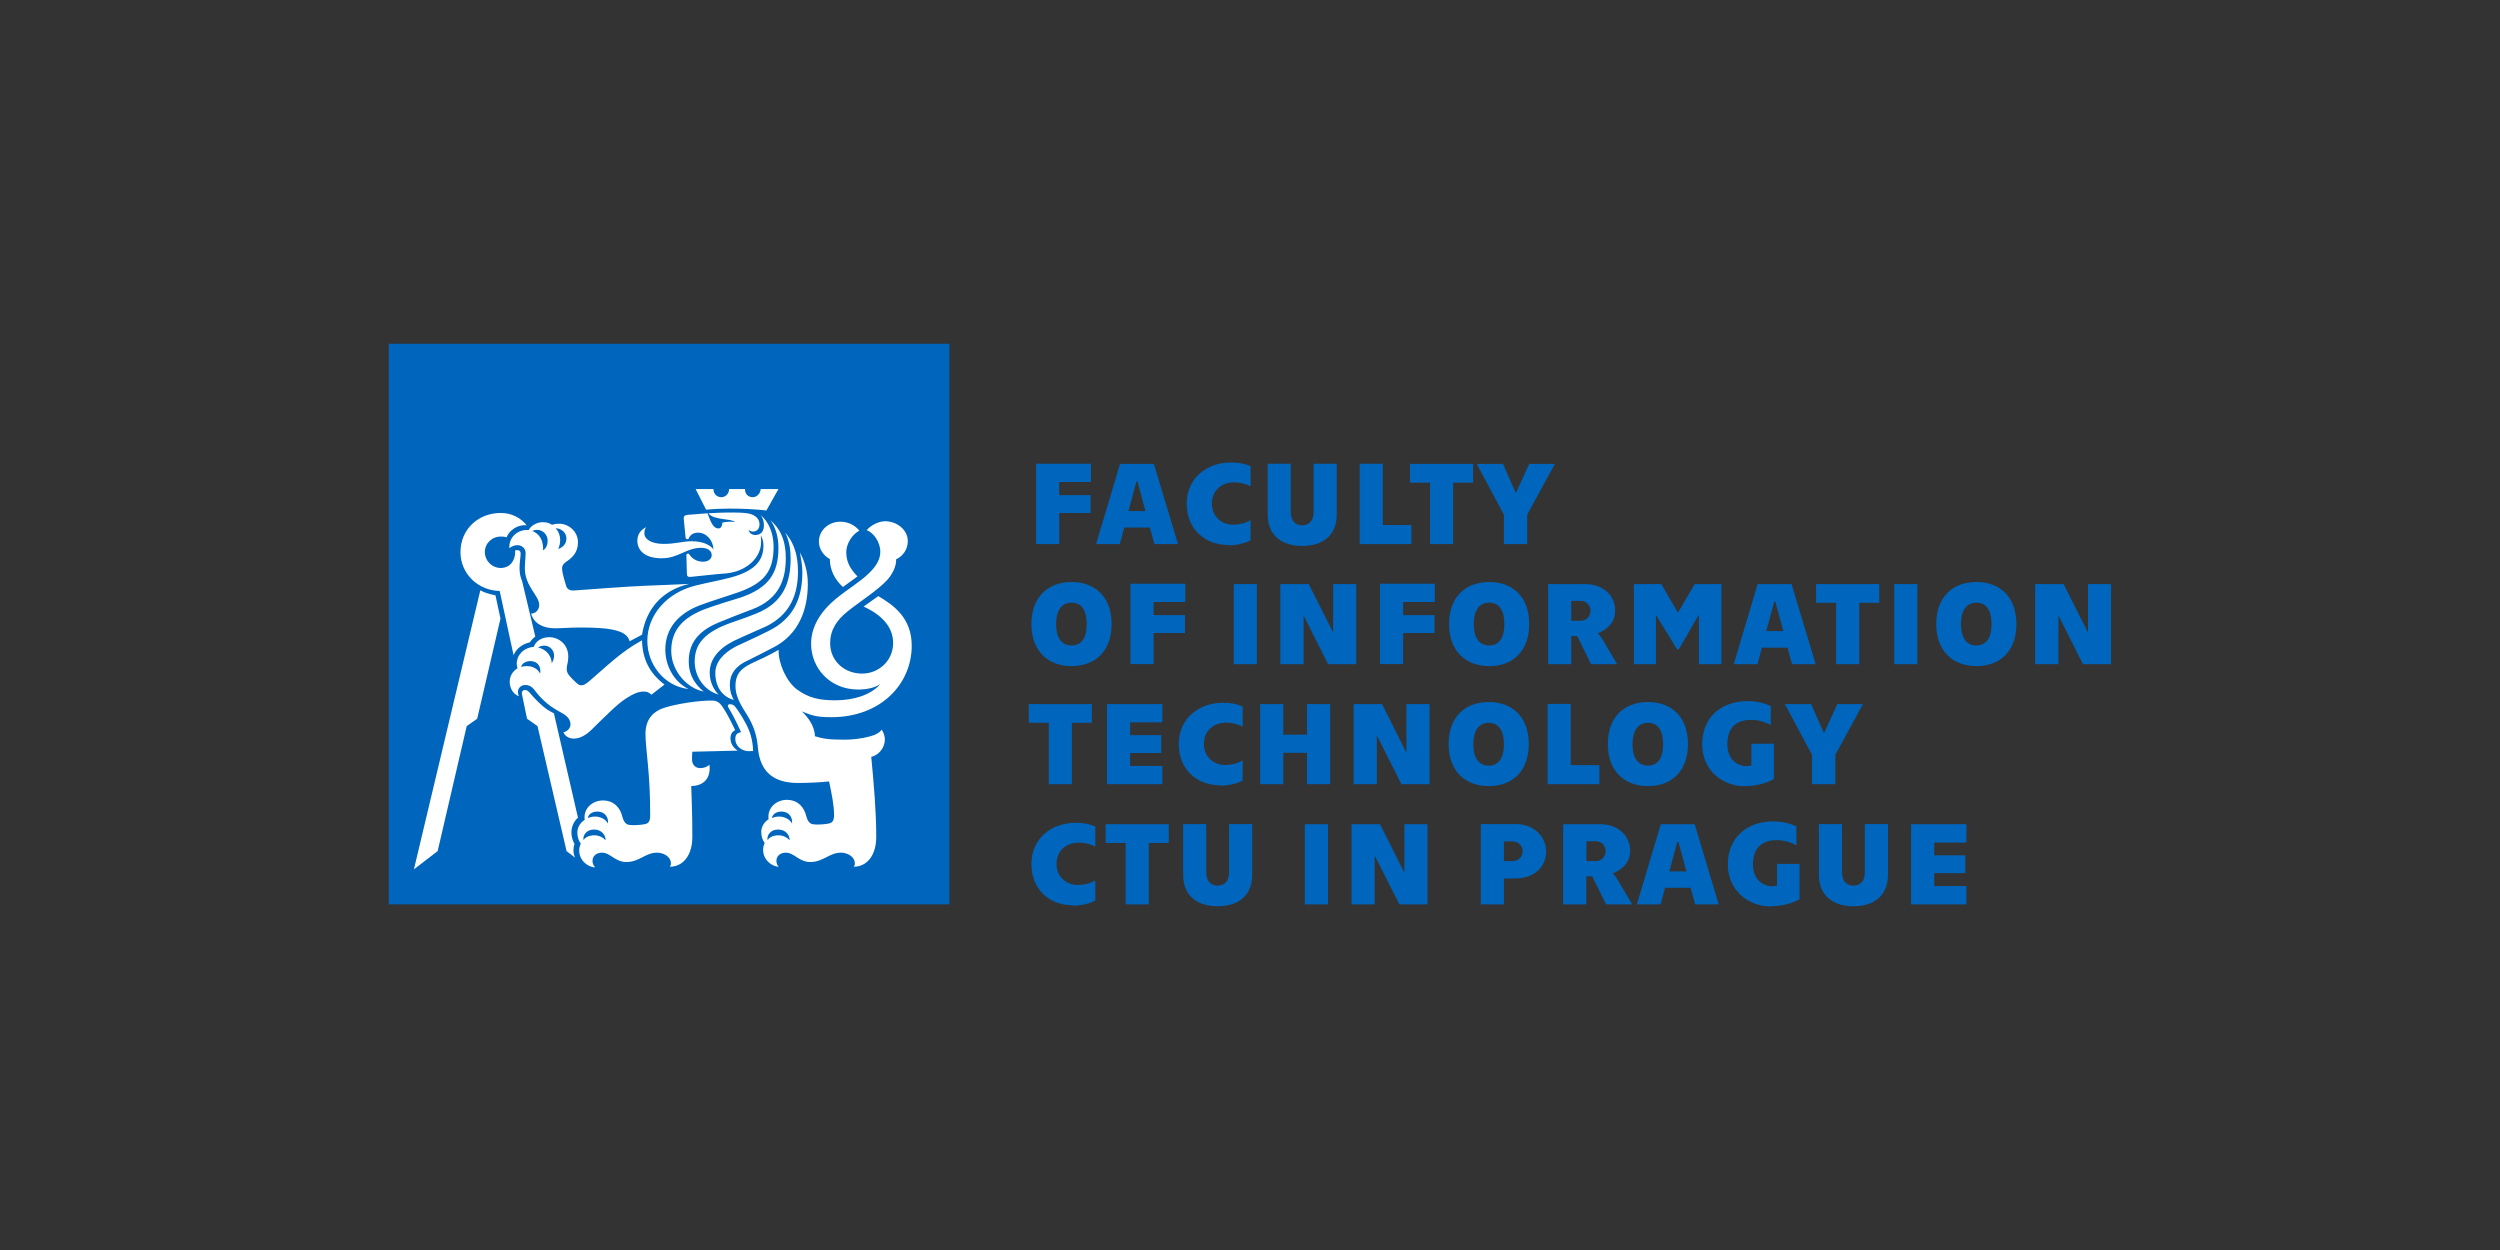
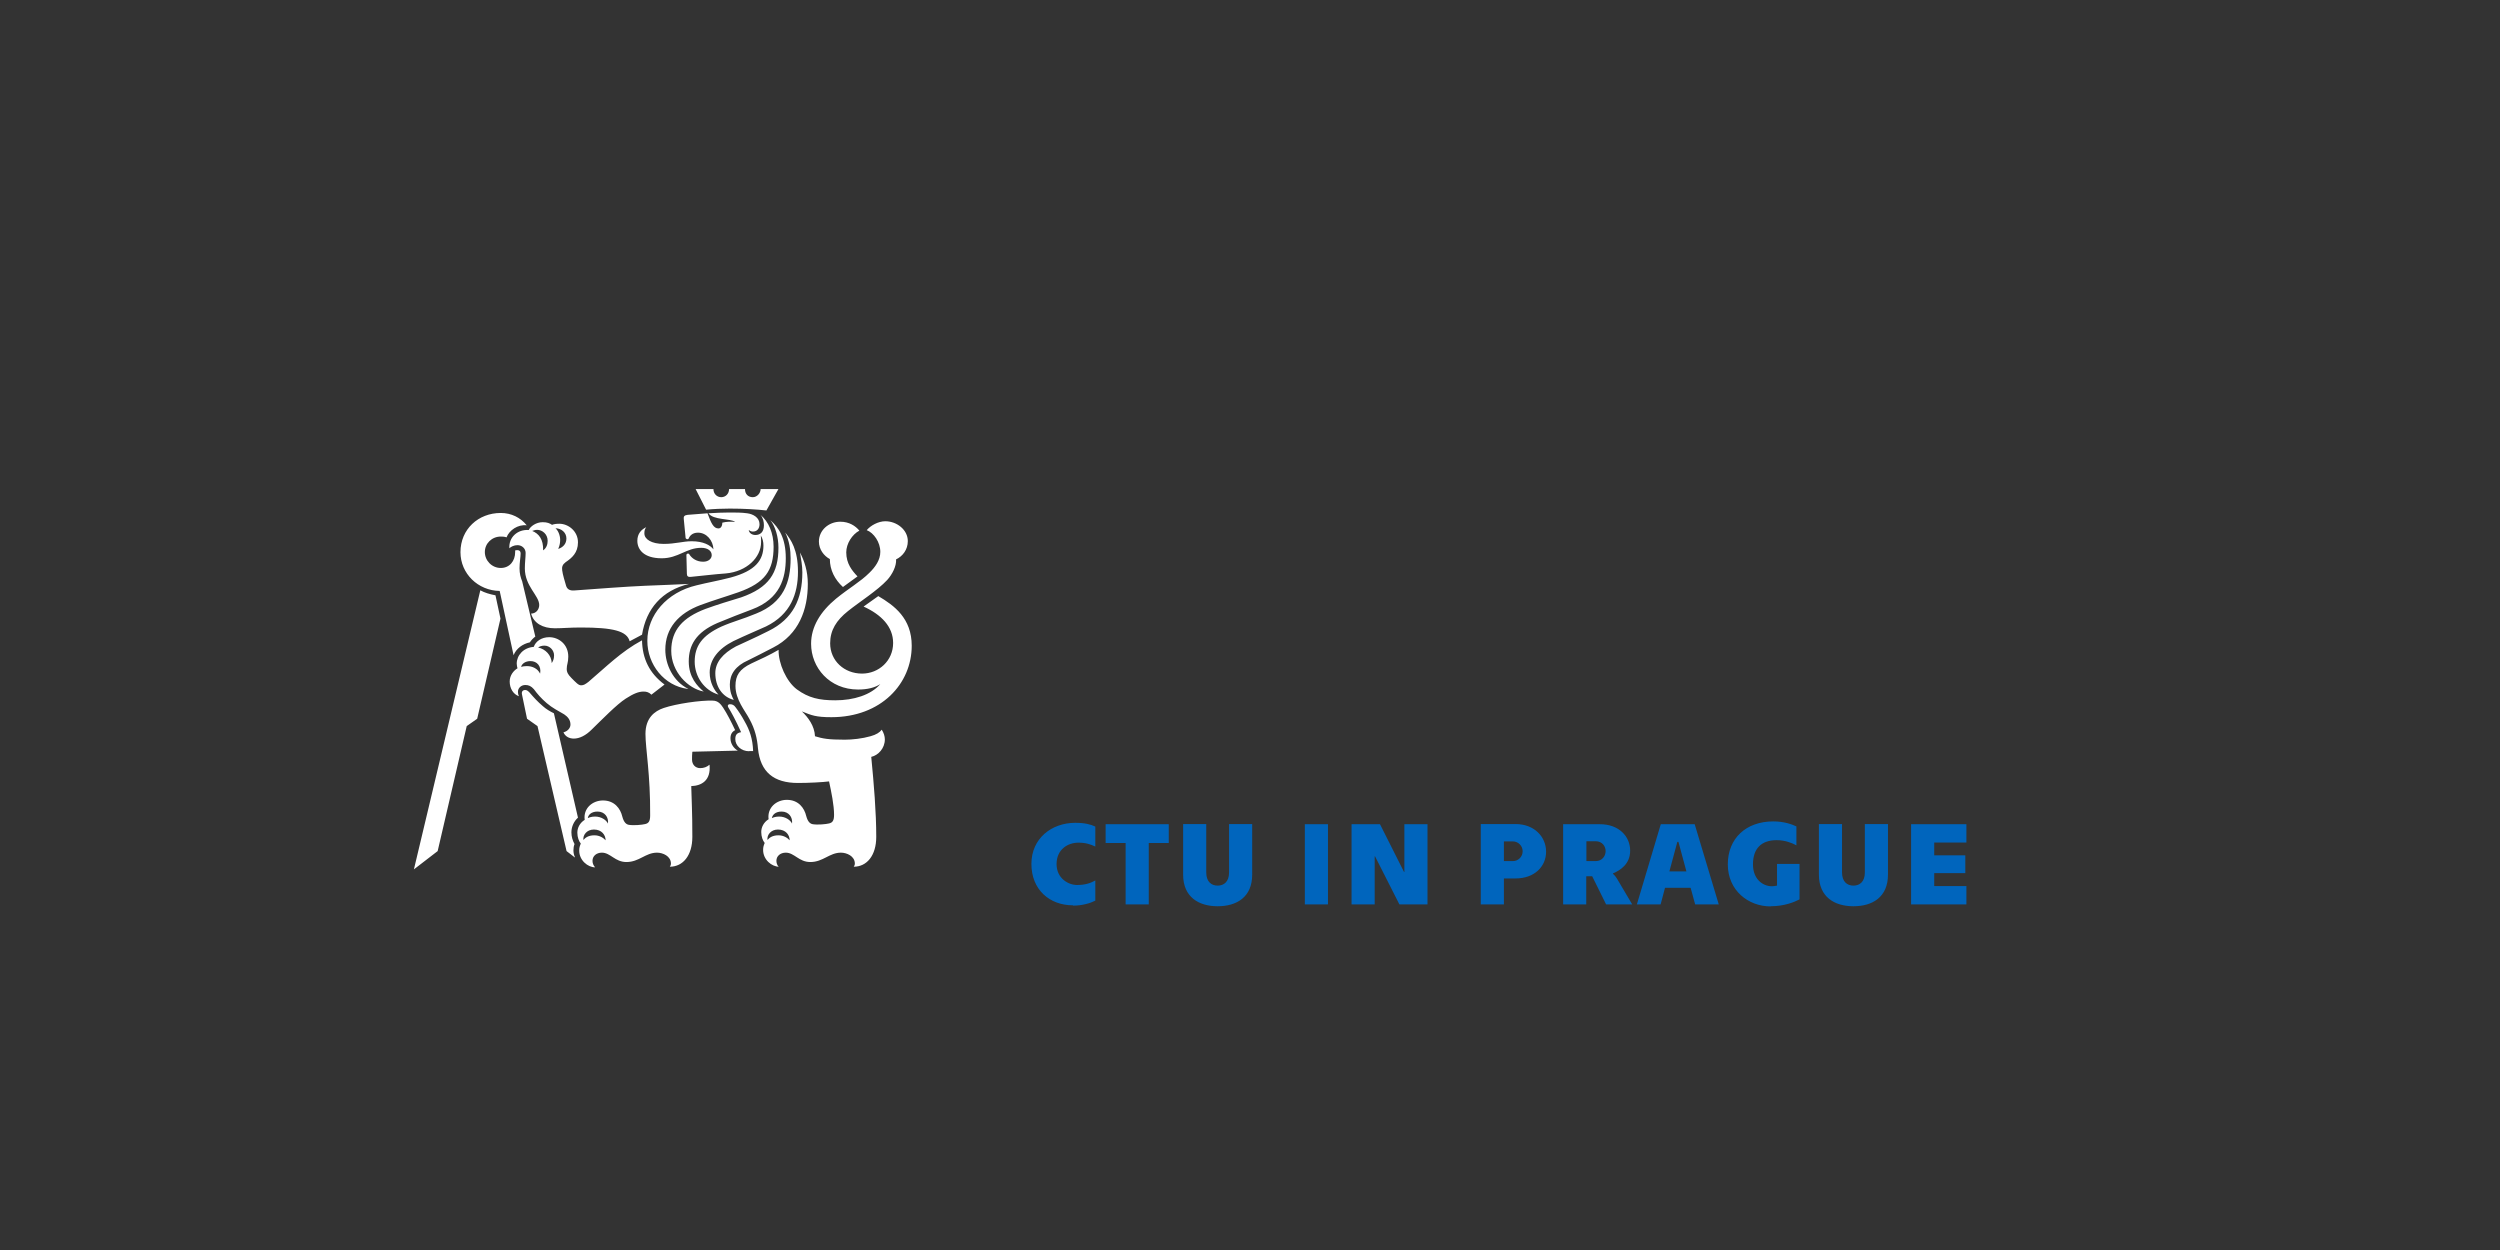
<svg xmlns="http://www.w3.org/2000/svg" id="Layer_1" version="1.1" viewBox="0 0 160 80">
  <rect x="0" y="0" width="160" height="80" fill="#333333" stroke="none" />
-   <rect width="160" height="80" fill="none" />
  <g>
-     <path d="M60.76,22H24.88v35.88h35.88V22Z" fill="#0065bd" />
    <path d="M53.96,37.56l.92-.67c-.35-.37-.72-.82-.72-1.54,0-.55.37-1.14.84-1.39-.25-.3-.65-.57-1.22-.57-.75,0-1.37.55-1.37,1.27,0,.5.32.92.7,1.12,0,.7.32,1.32.84,1.79ZM49.05,32.67l.77-1.37h-1.14c0,.25-.22.52-.5.52-.3,0-.5-.2-.5-.52h-1.02c0,.3-.22.52-.5.52s-.5-.22-.5-.52h-1.14l.67,1.32c.52-.05,1.02-.07,1.52-.07.92,0,1.71.05,2.34.12ZM46.96,44.79c-.12-.22-.25-.5-.25-.99,0-.65.37-1.19,1.17-1.54.52-.25.92-.47,1.61-.82,1.64-.84,2.21-2.43,2.21-4.07,0-.82-.22-1.47-.5-2.01.07.45.15.82.15,1.27,0,1.71-.6,2.98-2.16,3.75-.99.5-1.49.7-2.09.99-.84.45-1.32,1.02-1.32,1.71,0,.87.45,1.52,1.17,1.71ZM45.99,44.46c-.27-.27-.57-.77-.57-1.42,0-.82.55-1.52,1.52-2.01.84-.4,1.34-.6,2.09-.94,1.57-.77,2.04-2.09,2.04-3.5s-.45-2.06-.82-2.51c.27.52.35,1.14.35,1.66,0,1.52-.45,2.83-2.21,3.53-.89.37-1.47.5-2.24.84-1.22.57-1.69,1.24-1.69,2.24,0,.94.6,1.84,1.54,2.11ZM45.05,44.27c-.42-.35-.97-.92-.97-1.94s.45-1.86,1.84-2.46c.89-.37,1.37-.55,2.21-.87,1.79-.67,2.16-1.99,2.16-3.28s-.45-1.96-.99-2.43c.32.4.52,1.07.52,1.76,0,1.64-.62,2.56-2.38,3.18-.72.22-1.49.45-2.29.74-1.44.55-2.19,1.34-2.19,2.68s1.07,2.43,2.09,2.61ZM44.05,44.09c-.99-.5-1.47-1.57-1.47-2.51,0-1.37.84-2.33,2.26-2.86.87-.32,1.57-.52,2.43-.82,1.69-.6,2.24-1.39,2.24-2.91,0-.87-.32-1.61-.84-2.04.17.2.22.45.22.67,0,.42-.22.62-.55.62-.2,0-.4-.12-.42-.32.1.07.17.1.27.1.27,0,.42-.2.42-.47,0-.42-.4-.65-.79-.7-.35-.05-.72-.05-1.14-.05s-.82.02-1.34.05c.32.45,1.39.32,1.71.55-.27-.02-.55-.02-.82.05,0,.17-.07.37-.25.37-.32,0-.47-.35-.7-.97l-1.27.1c-.2.02-.27.1-.25.25l.12,1.24s.05.07.1.07.1-.02.12-.1c.05-.1.2-.32.57-.32.55,0,.97.5.99,1.07-.2-.27-.65-.52-1.39-.52-.57,0-1.04.17-1.79.17-.79,0-1.24-.3-1.24-.67,0-.17.02-.27.12-.4-.32.15-.57.42-.57.87,0,.55.4,1.12,1.56,1.12,1.07,0,1.57-.67,2.53-.67.45,0,.67.22.67.47,0,.22-.2.42-.55.42-.42,0-.72-.22-.87-.45-.02-.05-.05-.07-.1-.07-.07,0-.1.05-.1.1l.03,1.19c0,.15.07.22.25.2.74-.07,1.52-.17,2.24-.22,1.34-.12,2.26-1.02,2.26-2.01,0-.15,0-.27-.02-.42.12.2.17.4.17.65,0,.92-.5,1.61-2.09,2.04-.85.22-1.47.32-2.19.5-1.91.45-3.15,1.91-3.15,3.55,0,1.52,1.07,2.88,2.58,3.08ZM35.73,35.12c.1-.22.12-.42.12-.57,0-.32-.15-.62-.3-.74.37,0,.7.27.7.65,0,.35-.22.57-.52.67ZM40.3,41.04l.79-.42c.27-1.66,1.27-2.83,3.01-3.25-.92.05-1.71.07-2.83.12-1.19.05-3.15.2-4.52.3-.27.02-.45-.07-.52-.3-.07-.25-.22-.72-.25-.99-.03-.22.02-.37.22-.52.4-.27.79-.6.79-1.27,0-.72-.62-1.19-1.19-1.19-.2,0-.35.02-.47.07-.15-.1-.3-.17-.6-.17-.42,0-.79.27-.89.5-.72-.05-1.29.47-1.24,1.17.1-.1.3-.2.52-.2.27,0,.52.2.52.5,0,.27-.05.62-.05.99,0,1.14.92,1.74.92,2.34,0,.3-.22.55-.52.55.17.62.75.94,1.52.94.5,0,.94-.05,1.66-.05,2.06,0,2.96.22,3.13.89ZM47.95,48.07h.25c-.03-.8-.22-1.34-.55-1.91-.17-.32-.4-.67-.57-.89-.1-.15-.22-.2-.37-.2-.1,0-.17.07-.1.2.2.32.47.82.82,1.59-.3.05-.37.2-.37.45,0,.4.37.77.89.77ZM34.76,35.22c.02-.7-.27-1.07-.7-1.24.07-.02.17-.07.32-.07.32,0,.67.27.67.7,0,.22-.07.47-.3.62ZM50.69,52.71c-.1-.22-.42-.45-.82-.45-.22,0-.37.05-.47.1.03-.2.22-.42.62-.42.47,0,.72.37.67.77ZM50.54,53.78c-.15-.17-.4-.32-.72-.32-.4,0-.6.17-.7.3-.05-.3.2-.67.67-.67.5,0,.75.35.75.7ZM32.87,41.93c.17-.42.57-.72,1.04-.82.1-.15.22-.27.35-.37l-.84-3.53c-.1-.25-.17-.5-.17-.84,0-.37.07-.74.07-.94,0-.17-.1-.22-.2-.22-.07,0-.12,0-.15.02v.1c0,.57-.35,1.02-.92,1.02s-1.02-.47-1.02-1.02.45-.99,1.02-.99c.1,0,.22,0,.37.05.17-.45.72-.84,1.29-.77-.4-.5-.99-.79-1.66-.79-1.44,0-2.58,1.04-2.58,2.51,0,1.37,1.12,2.46,2.51,2.48l.89,4.12ZM36.72,47.27c.37,0,.77-.2,1.14-.57.67-.65,1.61-1.62,2.19-1.99.5-.32.82-.45,1.14-.45.2,0,.35.05.5.2l.84-.65c-.97-.72-1.42-1.66-1.44-2.83-1.34.72-2.31,1.71-3.43,2.66-.2.15-.3.22-.47.22s-.32-.17-.62-.47c-.25-.25-.3-.4-.3-.57,0-.3.1-.4.1-.8,0-.79-.62-1.24-1.22-1.24-.5,0-.87.27-.99.62-.67.05-1.09.55-1.09,1.07,0,.12.03.22.05.3-.25.15-.5.45-.5.85,0,.42.22.82.6.94-.05-.07-.07-.17-.07-.3,0-.22.2-.42.47-.42.22,0,.37.07.55.27.22.3.45.57.82.89.35.3.74.5,1.12.72.22.15.4.35.4.65,0,.2-.15.42-.45.5.12.27.37.4.67.4ZM35.31,42.43c-.02-.5-.4-.89-.87-.99.07-.05.2-.12.4-.12.35,0,.62.3.62.62,0,.25-.07.37-.15.5ZM38.07,55.49c-.1-.12-.15-.25-.15-.4,0-.3.25-.52.6-.52.55,0,.84.6,1.57.6.82,0,1.22-.6,1.96-.6.37,0,.89.22.89.7,0,.07-.03.15-.07.2.84,0,1.44-.72,1.44-1.91,0-1.66-.05-2.33-.07-3.25.65-.02,1.27-.35,1.17-1.37-.17.15-.37.22-.6.22-.3,0-.52-.22-.52-.55,0-.15,0-.32.02-.5l2.91-.07c-.27-.15-.47-.45-.47-.79,0-.25.1-.42.3-.52-.27-.57-.5-1.02-.77-1.44-.15-.22-.32-.45-.67-.45-.77-.03-2.33.2-3.13.47-.6.2-1.17.65-1.17,1.66,0,.94.32,2.61.3,5.22,0,.37-.1.5-.32.55-.2.05-.72.1-1.04.05-.17-.03-.32-.15-.42-.52-.12-.52-.5-1.04-1.24-1.04-.67,0-1.27.5-1.17,1.24-.32.2-.47.52-.47.82s.1.55.22.7c-.07.17-.1.27-.1.45,0,.62.55,1.07,1.02,1.07ZM34.56,43.1c-.15-.3-.47-.47-.84-.47-.15,0-.27.02-.37.05.05-.2.27-.37.6-.37.42,0,.7.32.62.79ZM38.91,52.71c-.1-.22-.42-.45-.82-.45-.22,0-.37.05-.47.1.02-.2.22-.42.62-.42.47,0,.72.37.67.77ZM36.8,54.87c-.07-.15-.1-.3-.1-.45s.02-.27.07-.4c-.12-.22-.2-.47-.2-.75,0-.37.17-.72.42-.94l-1.54-6.68c-.25-.12-.5-.27-.7-.45-.35-.3-.55-.52-.87-.89-.1-.1-.17-.15-.27-.15-.15,0-.25.1-.2.3l.32,1.54.67.47,1.86,8,.52.4ZM38.76,53.78c-.15-.17-.4-.32-.72-.32-.4,0-.6.17-.7.3-.05-.3.2-.67.67-.67.5,0,.75.35.75.7ZM26.49,55.64l1.52-1.17,1.86-8,.67-.47,1.49-6.41-.32-1.49c-.37-.07-.7-.17-.97-.32l-4.25,17.86ZM49.84,55.49c-.1-.12-.15-.25-.15-.4,0-.3.25-.52.6-.52.55,0,.84.6,1.57.6.82,0,1.22-.6,1.96-.6.37,0,.89.22.89.7,0,.07-.03.15-.07.2.84,0,1.44-.72,1.44-1.91,0-1.59-.15-3.35-.32-5.12.45-.1.87-.55.87-1.12,0-.2-.07-.42-.2-.62-.12.17-.35.32-.72.42-.52.15-1.17.22-1.64.22-1.07,0-1.42-.07-1.91-.22-.03-.67-.45-1.22-.84-1.59.62.25.89.37,1.89.37,3.18,0,5.14-2.14,5.14-4.57,0-1.76-1.12-2.58-2.14-3.18l-.94.67c1.14.52,1.89,1.29,1.89,2.33,0,1.14-.92,1.96-1.99,1.96-1.14,0-2.04-.82-2.04-1.94,0-.84.4-1.47,1.14-2.06.75-.6,1.89-1.32,2.51-1.99.32-.35.6-.89.57-1.32.42-.2.75-.62.75-1.17,0-.72-.7-1.27-1.44-1.27-.45,0-.94.27-1.19.57.45.17.87.77.87,1.39,0,.52-.32.97-.7,1.34-.57.57-1.32.99-2.14,1.66-.99.82-1.59,1.79-1.59,2.88,0,1.52,1.17,2.93,3.01,2.93.6,0,1.07-.12,1.42-.35-.6.7-1.71,1.04-2.88,1.04-1.02,0-1.71-.15-2.46-.7-.67-.5-1.19-1.66-1.17-2.53-.55.32-1.19.62-1.74.87-.77.37-1.02.77-1.02,1.44,0,.89.62,1.59.89,2.11.37.67.5,1.27.55,1.89.15,1.52,1.02,2.21,2.56,2.21.7,0,1.61-.05,1.99-.1.15.7.32,1.52.32,2.14,0,.37-.1.5-.32.55-.2.05-.72.1-1.04.05-.17-.03-.32-.15-.42-.52-.12-.52-.5-1.04-1.24-1.04-.67,0-1.27.5-1.17,1.24-.32.2-.47.52-.47.82s.1.55.22.7c-.07.17-.1.27-.1.45,0,.62.55,1.07,1.02,1.07Z" fill="#fff" />
    <path d="M122.31,57.88h3.54v-1.17h-2.06v-.83h1.99v-1.14h-1.99v-.82h2.06v-1.17h-3.54v5.13ZM118.62,58c1.21,0,2.21-.58,2.21-2.02v-3.24h-1.48v3.1c0,.58-.32.84-.73.84s-.73-.26-.73-.84v-3.1h-1.48v3.24c0,1.43,1,2.02,2.21,2.02ZM113.31,58c.91,0,1.55-.28,1.86-.44v-2.27h-1.44v1.39c-.11.02-.22.04-.33.04-.57,0-1.21-.44-1.21-1.4,0-1.04.56-1.55,1.52-1.55.53,0,.98.18,1.26.33v-1.21c-.3-.14-.8-.32-1.48-.32-1.74,0-2.91,1.08-2.91,2.75s1.31,2.69,2.74,2.69ZM106.84,55.77l.51-1.89h.07l.51,1.89h-1.08ZM108.48,57.88h1.52l-1.54-5.13h-2.17l-1.53,5.13h1.52l.28-1.06h1.64l.29,1.06ZM101.53,55.12v-1.28h.6c.4,0,.63.31.63.63s-.23.64-.63.64h-.6ZM100.04,57.88h1.48v-1.8h.38l.89,1.8h1.67l-.94-1.59c-.1-.17-.22-.32-.29-.36v-.03c.46-.2,1.1-.59,1.1-1.46,0-.92-.73-1.69-1.93-1.69h-2.36v5.13h0ZM96.25,55.12v-1.27h.58c.32,0,.62.27.62.63s-.29.63-.62.63h-.58ZM94.77,57.88h1.48v-1.66h.75c1.2,0,1.95-.76,1.95-1.71s-.75-1.77-1.95-1.77h-2.23v5.13ZM86.5,57.88h1.48v-3.08h.02l1.56,3.08h1.8v-5.13h-1.48v3.06h-.02l-1.54-3.06h-1.82v5.13h0ZM83.51,57.88h1.48v-5.13h-1.48v5.13ZM77.93,58c1.21,0,2.21-.58,2.21-2.02v-3.24h-1.48v3.1c0,.58-.32.84-.73.84s-.73-.26-.73-.84v-3.1h-1.48v3.24c0,1.43,1,2.02,2.21,2.02ZM72.04,57.88h1.48v-3.93h1.28v-1.2h-4.04v1.2h1.28v3.93h0ZM68.67,57.96c.61,0,1.12-.16,1.43-.32v-1.29c-.29.16-.63.29-1.17.29s-1.31-.41-1.31-1.34.71-1.37,1.4-1.37c.47,0,.79.11,1.08.25v-1.28c-.3-.14-.68-.24-1.28-.24-1.52,0-2.81,1-2.81,2.63,0,1.64,1.15,2.65,2.66,2.65Z" fill="#0065bd" />
-     <path d="M115.98,50.19h1.48v-1.88l1.77-3.25h-1.64l-.84,1.83h-.03l-.81-1.83h-1.68l1.74,3.25v1.88ZM111.67,50.31c.91,0,1.55-.28,1.86-.44v-2.27h-1.44v1.39c-.11.02-.22.04-.33.04-.57,0-1.21-.44-1.21-1.4,0-1.04.56-1.56,1.52-1.56.53,0,.98.18,1.26.33v-1.21c-.3-.14-.8-.32-1.48-.32-1.74,0-2.91,1.08-2.91,2.76s1.31,2.69,2.74,2.69ZM105.47,49c-.66,0-.99-.53-.99-1.37s.33-1.37.99-1.37.97.53.97,1.37-.31,1.37-.97,1.37ZM105.47,50.31c1.53,0,2.56-.97,2.56-2.69s-1.03-2.69-2.56-2.69-2.57.97-2.57,2.69,1.05,2.69,2.57,2.69ZM99.05,50.19h3.31v-1.22h-1.83v-3.92h-1.48v5.13ZM95.28,49c-.66,0-.99-.53-.99-1.37s.33-1.37.99-1.37.97.53.97,1.37-.31,1.37-.97,1.37ZM95.28,50.31c1.53,0,2.56-.97,2.56-2.69s-1.03-2.69-2.56-2.69-2.57.97-2.57,2.69,1.05,2.69,2.57,2.69ZM86.64,50.19h1.48v-3.08h.02l1.55,3.08h1.8v-5.13h-1.48v3.07h-.02l-1.54-3.07h-1.82v5.13ZM80.65,45.06v5.13h1.48v-2.01h1.52v2.01h1.48v-5.13h-1.48v1.96h-1.52v-1.96h-1.48ZM78.1,50.28c.61,0,1.12-.16,1.43-.32v-1.29c-.29.16-.63.29-1.17.29s-1.31-.41-1.31-1.34.71-1.37,1.4-1.37c.47,0,.79.11,1.08.25v-1.28c-.3-.14-.68-.24-1.28-.24-1.52,0-2.81,1-2.81,2.63,0,1.64,1.15,2.65,2.66,2.65ZM70.85,50.19h3.54v-1.17h-2.06v-.83h1.99v-1.14h-1.99v-.82h2.06v-1.17h-3.54v5.13ZM67.12,50.19h1.48v-3.93h1.28v-1.2h-4.04v1.2h1.28v3.93Z" fill="#0065bd" />
-     <path d="M130.26,42.51h1.48v-3.08h.02l1.55,3.08h1.8v-5.13h-1.48v3.06h-.02l-1.54-3.06h-1.82v5.13ZM126.49,41.31c-.66,0-.99-.53-.99-1.37s.33-1.37.99-1.37.97.53.97,1.37-.31,1.37-.97,1.37ZM126.49,42.63c1.53,0,2.56-.97,2.56-2.69s-1.03-2.69-2.56-2.69-2.57.97-2.57,2.69,1.05,2.69,2.57,2.69ZM121.23,42.51h1.48v-5.13h-1.48v5.13ZM117.51,42.51h1.48v-3.93h1.28v-1.2h-4.04v1.2h1.28v3.93h0ZM113.04,40.39l.51-1.89h.07l.51,1.89h-1.08ZM114.68,42.51h1.52l-1.54-5.13h-2.17l-1.53,5.13h1.52l.28-1.06h1.64l.29,1.06ZM104.57,42.51h1.41v-3.13h.02l1.33,2.18h.11l1.27-2.19h.02v3.14h1.44v-5.13h-1.71l-1.06,1.82h-.02l-1.06-1.82h-1.75v5.13h0ZM100.56,39.74v-1.28h.6c.4,0,.63.31.63.63s-.23.64-.63.64h-.6ZM99.08,42.51h1.48v-1.8h.38l.89,1.8h1.67l-.94-1.59c-.1-.17-.22-.32-.29-.36v-.03c.46-.2,1.1-.59,1.1-1.46,0-.92-.73-1.69-1.93-1.69h-2.36v5.13h0ZM95.31,41.31c-.66,0-.99-.53-.99-1.37s.33-1.37.99-1.37.97.53.97,1.37-.31,1.37-.97,1.37ZM95.31,42.63c1.53,0,2.56-.97,2.56-2.69s-1.03-2.69-2.56-2.69-2.57.97-2.57,2.69,1.05,2.69,2.57,2.69ZM88.32,37.37v5.13h1.48v-1.99h2.01v-1.14h-2.01v-.84h2.03v-1.17h-3.51ZM81.95,42.51h1.48v-3.08h.02l1.55,3.08h1.8v-5.13h-1.48v3.06h-.02l-1.54-3.06h-1.82v5.13h0ZM78.96,42.51h1.48v-5.13h-1.48v5.13ZM72.35,37.37v5.13h1.48v-1.99h2.01v-1.14h-2.01v-.84h2.03v-1.17h-3.51ZM68.58,41.31c-.66,0-.99-.53-.99-1.37s.33-1.37.99-1.37.97.53.97,1.37c0,.85-.31,1.37-.97,1.37ZM68.58,42.63c1.53,0,2.56-.97,2.56-2.69s-1.03-2.69-2.56-2.69-2.57.97-2.57,2.69,1.05,2.69,2.57,2.69Z" fill="#0065bd" />
-     <path d="M96.26,34.82h1.48v-1.88l1.77-3.25h-1.64l-.84,1.83h-.03l-.81-1.83h-1.68l1.74,3.25v1.88ZM91.52,34.82h1.48v-3.93h1.28v-1.2h-4.04v1.2h1.28v3.93h0ZM87.02,34.82h3.31v-1.22h-1.83v-3.92h-1.48v5.13ZM83.34,34.94c1.21,0,2.21-.58,2.21-2.02v-3.24h-1.48v3.1c0,.58-.32.84-.73.84s-.73-.26-.73-.84v-3.1h-1.48v3.24c0,1.43,1,2.02,2.21,2.02ZM78.61,34.9c.61,0,1.13-.16,1.43-.32v-1.29c-.29.16-.63.29-1.17.29s-1.31-.41-1.31-1.34.71-1.37,1.4-1.37c.47,0,.79.11,1.08.25v-1.28c-.3-.14-.68-.24-1.28-.24-1.52,0-2.81,1-2.81,2.63s1.16,2.65,2.66,2.65ZM72.22,32.71l.51-1.89h.07l.51,1.89h-1.08ZM73.87,34.82h1.52l-1.54-5.13h-2.17l-1.53,5.13h1.52l.28-1.06h1.64l.29,1.06ZM66.31,29.69v5.13h1.48v-1.99h2.01v-1.14h-2.01v-.84h2.03v-1.17h-3.51Z" fill="#0065bd" />
  </g>
</svg>